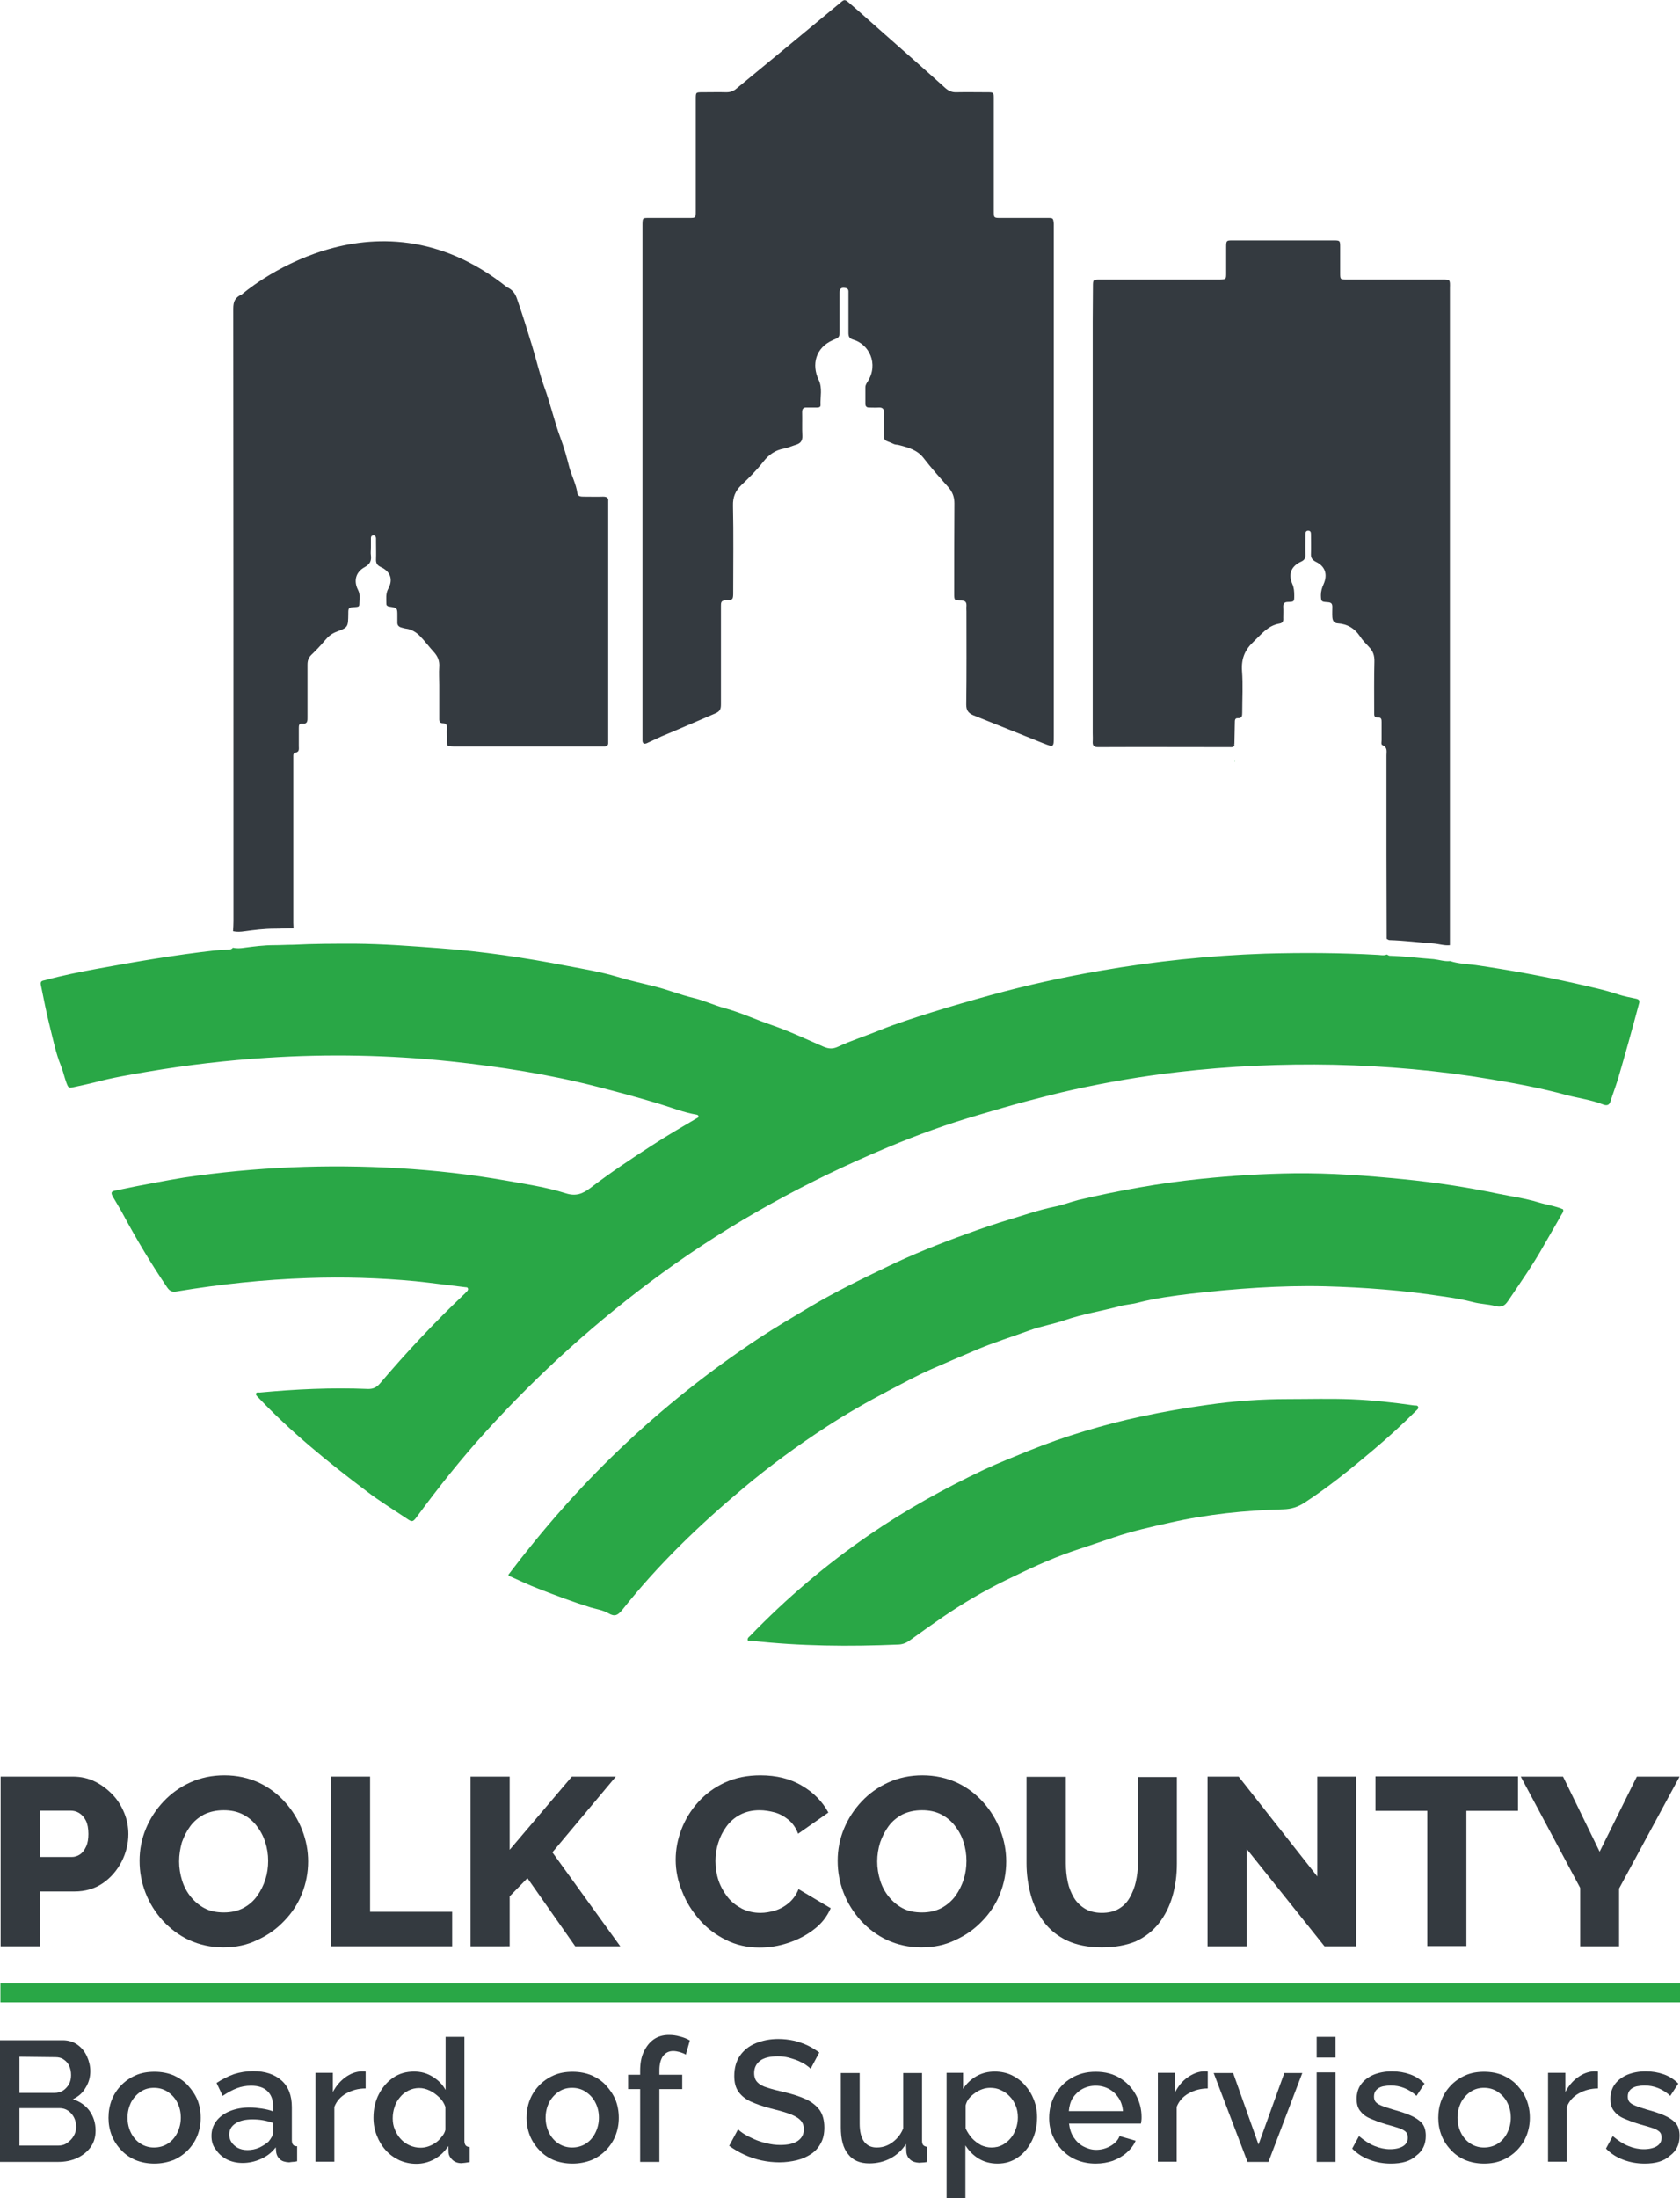
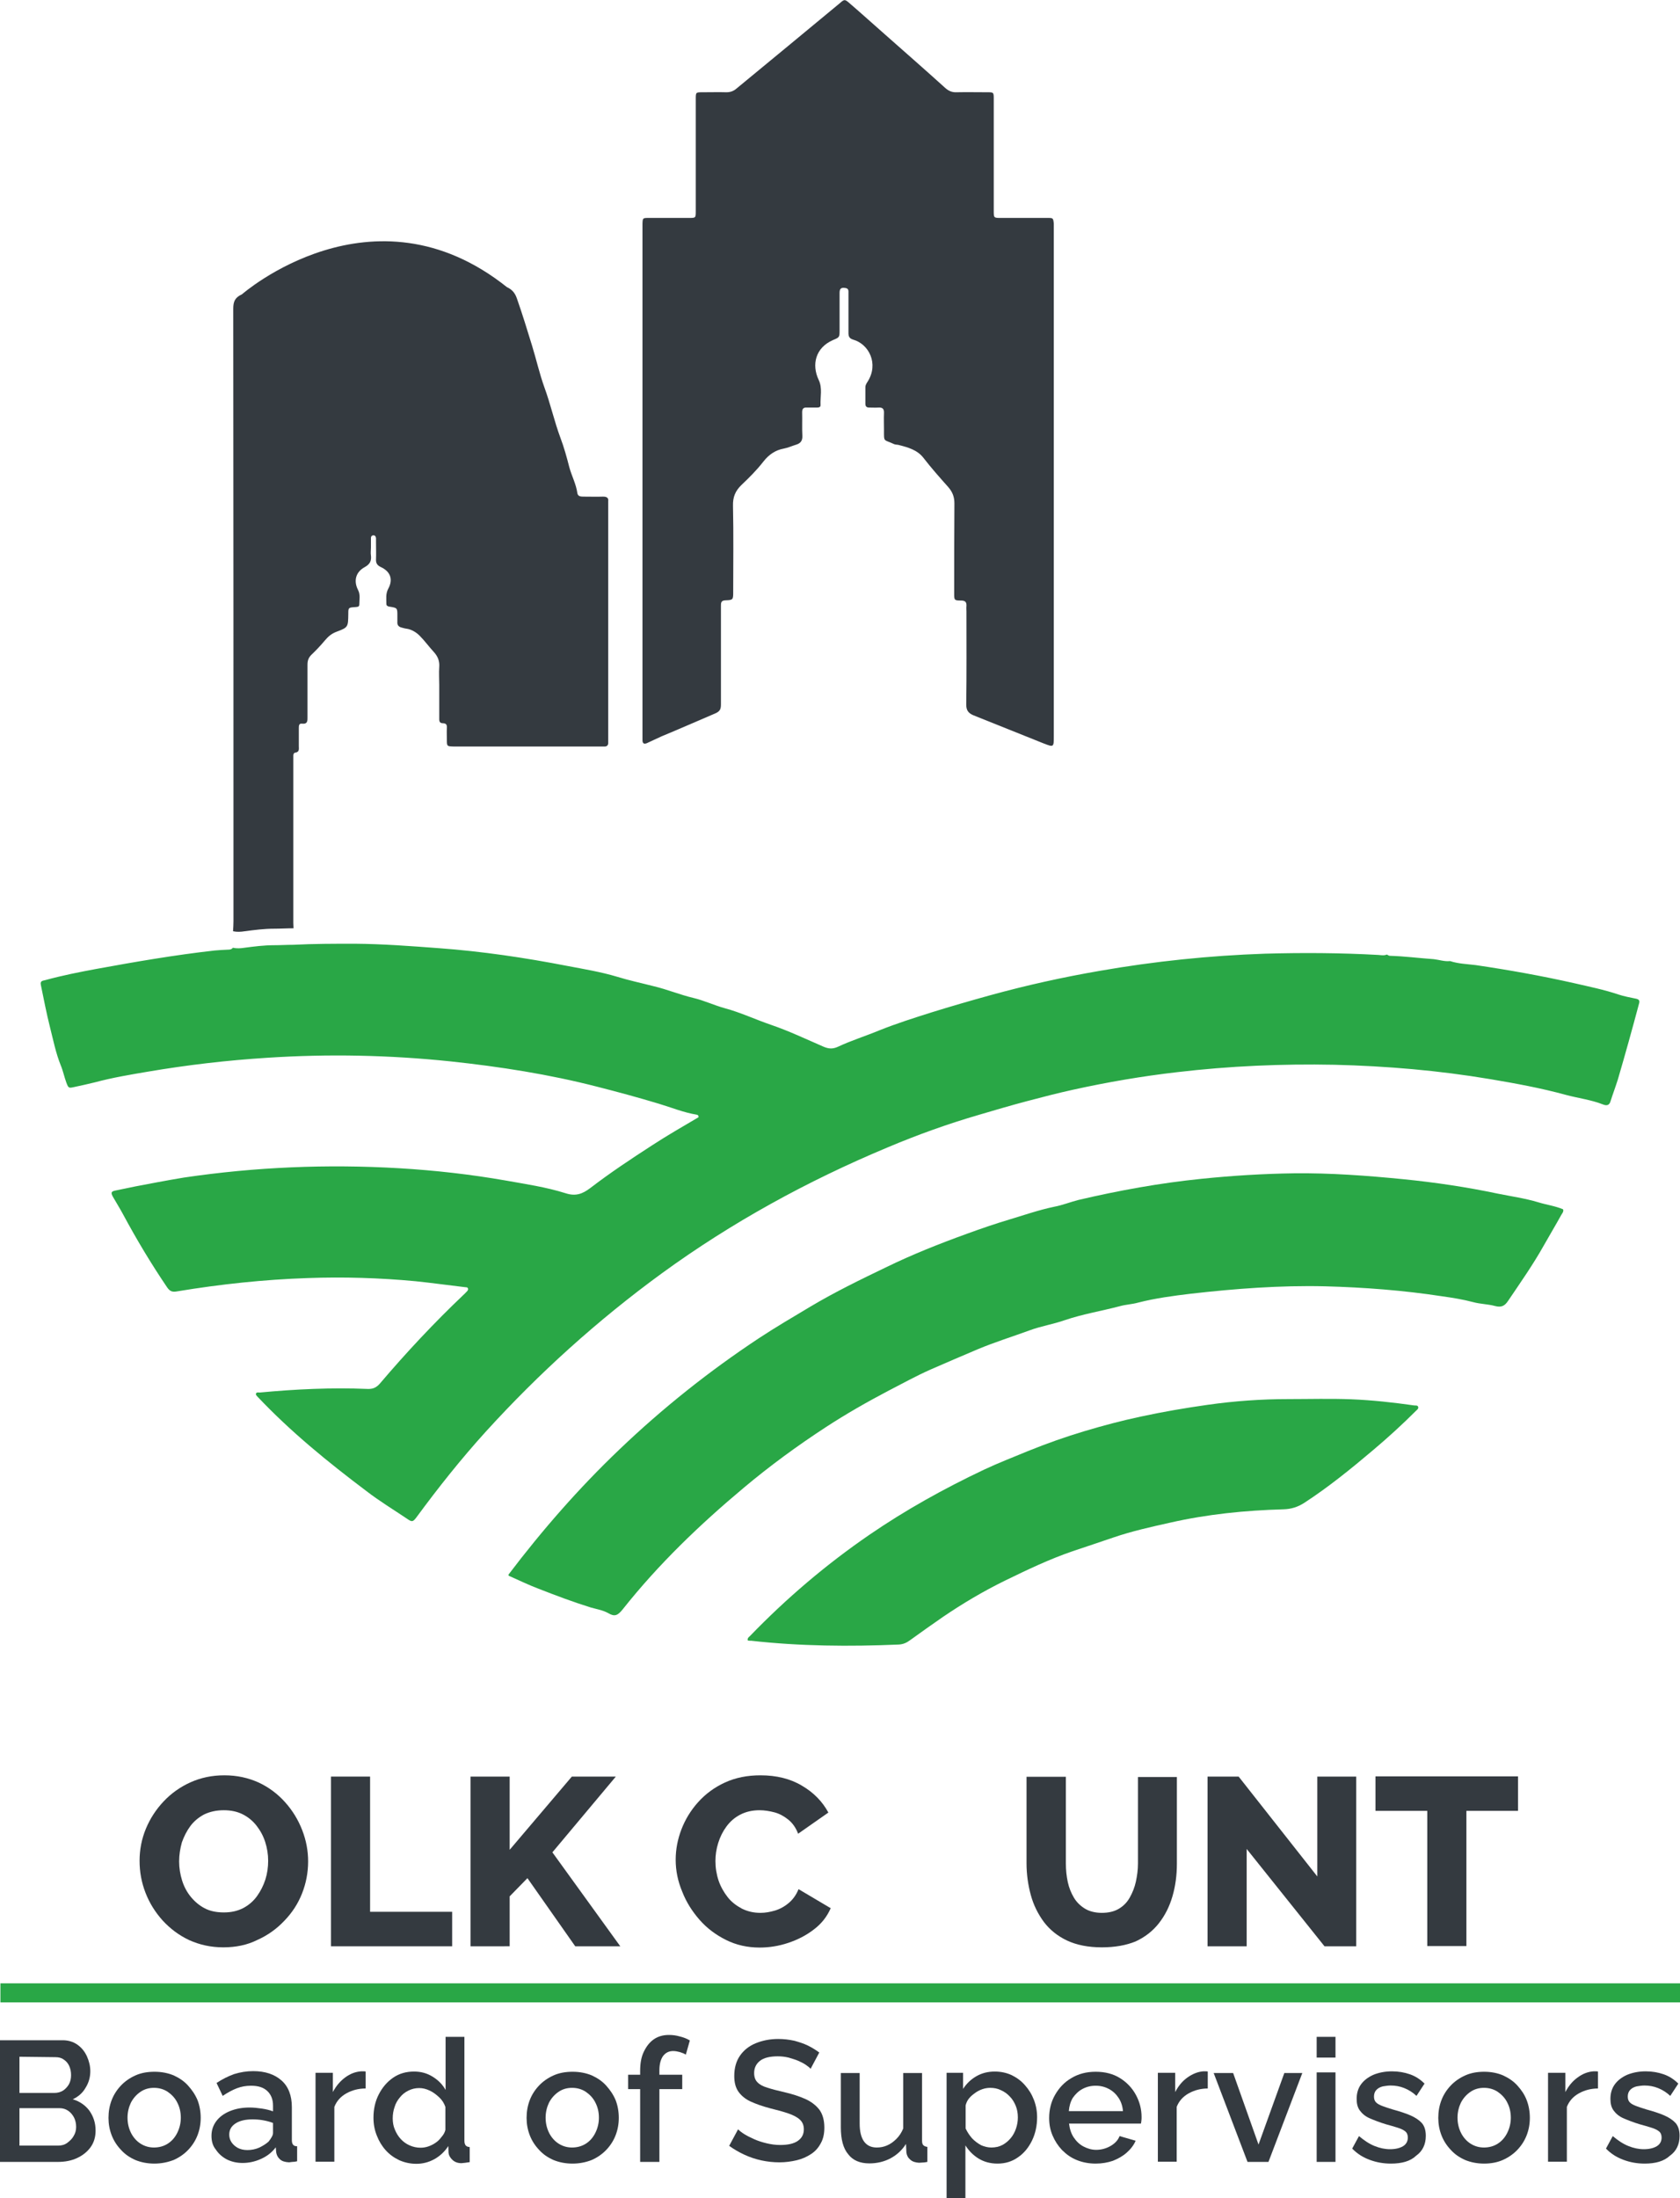
<svg xmlns="http://www.w3.org/2000/svg" version="1.1" id="Layer_1" x="0px" y="0px" viewBox="0 0 794.4 1038.9" style="enable-background:new 0 0 794.4 1038.9;" xml:space="preserve">
  <style type="text/css">
	.st0{fill:#343A40;}
	.st1{fill:#29A746;}
</style>
  <g>
    <g>
-       <path class="st0" d="M0.3,919.8v-80.2h34.2c3.8,0,7.3,0.8,10.5,2.4s5.9,3.7,8.3,6.2s4.2,5.5,5.5,8.7c1.3,3.2,1.9,6.5,1.9,9.9    c0,4.5-1.1,8.9-3.2,13c-2.2,4.2-5.1,7.6-8.9,10.2c-3.8,2.6-8.3,3.9-13.4,3.9H18.8v25.9L0.3,919.8L0.3,919.8z M18.8,877.6h15.1    c1.4,0,2.7-0.4,3.9-1.2c1.2-0.8,2.1-2,2.9-3.7s1.1-3.7,1.1-6c0-2.6-0.4-4.7-1.2-6.3s-1.9-2.8-3.2-3.6c-1.3-0.8-2.7-1.1-4.1-1.1    H18.8L18.8,877.6L18.8,877.6z" />
      <path class="st0" d="M105.6,920.3c-5.9,0-11.2-1.2-16.1-3.4c-4.9-2.3-9-5.4-12.6-9.3c-3.5-3.9-6.2-8.2-8.1-13.1s-2.8-9.9-2.8-15.1    c0-5.3,1-10.4,3-15.2s4.8-9.1,8.4-12.9c3.6-3.8,7.8-6.8,12.7-9c4.9-2.2,10.2-3.3,16-3.3c6,0,11.3,1.2,16.2,3.4    c4.9,2.3,9,5.4,12.5,9.3s6.2,8.3,8.1,13.2c1.9,4.9,2.8,9.8,2.8,14.8c0,5.3-1,10.4-2.9,15.2s-4.7,9.1-8.4,12.9    c-3.6,3.8-7.8,6.8-12.7,9C116.9,919.2,111.5,920.3,105.6,920.3z M84.7,879.7c0,3.1,0.5,6.1,1.4,9c0.9,2.9,2.3,5.5,4.1,7.7    s4,4.1,6.5,5.4c2.6,1.4,5.7,2,9.2,2c3.5,0,6.5-0.7,9.2-2.1c2.6-1.4,4.8-3.3,6.5-5.7s3-5,3.9-7.8c0.9-2.9,1.3-5.8,1.3-8.8    c0-3.1-0.5-6.1-1.4-8.9s-2.3-5.4-4.1-7.7s-4-4.1-6.6-5.4c-2.6-1.3-5.6-1.9-8.9-1.9c-3.5,0-6.6,0.7-9.3,2c-2.6,1.4-4.8,3.2-6.5,5.5    s-3,4.9-4,7.7C85.2,873.6,84.7,876.6,84.7,879.7z" />
      <path class="st0" d="M156.5,919.8v-80.2H175v63.9h38.8v16.3L156.5,919.8L156.5,919.8z" />
      <path class="st0" d="M222.5,919.8v-80.2H241v34.6l29.4-34.6h20.8l-30,35.8l32.1,44.4H272l-22.6-32.2l-8.4,8.6v23.6L222.5,919.8    L222.5,919.8z" />
      <path class="st0" d="M319.5,878.9c0-4.8,0.9-9.6,2.7-14.3c1.8-4.7,4.4-9,7.9-12.9c3.5-3.9,7.7-7,12.7-9.3c5-2.3,10.6-3.4,16.8-3.4    c7.5,0,14.1,1.6,19.6,4.9c5.5,3.2,9.7,7.5,12.5,12.7l-14.3,10c-1.1-2.9-2.7-5.1-4.7-6.7s-4.2-2.8-6.5-3.4s-4.7-1-7-1    c-3.5,0-6.5,0.7-9.2,2.1s-4.8,3.3-6.5,5.6c-1.7,2.3-3,4.9-3.9,7.8s-1.3,5.7-1.3,8.5c0,3.2,0.5,6.3,1.5,9.3c1,2.9,2.5,5.5,4.3,7.8    c1.8,2.3,4.1,4,6.7,5.4c2.6,1.3,5.5,2,8.8,2c2.3,0,4.5-0.4,6.9-1.1c2.3-0.7,4.5-1.9,6.5-3.6s3.5-3.8,4.6-6.5l15.2,9    c-1.7,3.9-4.3,7.3-7.9,10c-3.6,2.8-7.7,4.9-12.2,6.4c-4.5,1.5-9,2.2-13.5,2.2c-5.8,0-11.1-1.2-15.9-3.6c-4.8-2.4-9-5.5-12.5-9.5    c-3.5-4-6.3-8.4-8.2-13.3C320.5,889,319.5,884,319.5,878.9z" />
-       <path class="st0" d="M435.7,920.3c-5.9,0-11.2-1.2-16.1-3.4c-4.9-2.3-9-5.4-12.6-9.3c-3.5-3.9-6.2-8.2-8.1-13.1s-2.8-9.9-2.8-15.1    c0-5.3,1-10.4,3-15.2s4.8-9.1,8.4-12.9c3.6-3.8,7.8-6.8,12.7-9c4.9-2.2,10.2-3.3,16-3.3c5.9,0,11.3,1.2,16.2,3.4    c4.9,2.3,9,5.4,12.5,9.3s6.2,8.3,8.1,13.2c1.9,4.9,2.8,9.8,2.8,14.8c0,5.3-1,10.4-2.9,15.2s-4.7,9.1-8.4,12.9    c-3.6,3.8-7.8,6.8-12.7,9C447,919.2,441.6,920.3,435.7,920.3z M414.8,879.7c0,3.1,0.5,6.1,1.4,9c0.9,2.9,2.3,5.5,4.1,7.7    s4,4.1,6.5,5.4c2.6,1.4,5.7,2,9.2,2c3.5,0,6.5-0.7,9.2-2.1c2.6-1.4,4.8-3.3,6.6-5.7c1.7-2.4,3-5,3.9-7.8c0.9-2.9,1.3-5.8,1.3-8.8    c0-3.1-0.5-6.1-1.4-8.9c-0.9-2.9-2.3-5.4-4.1-7.7c-1.8-2.3-4-4.1-6.6-5.4c-2.6-1.3-5.6-1.9-8.9-1.9c-3.5,0-6.6,0.7-9.3,2    c-2.6,1.4-4.8,3.2-6.5,5.5s-3,4.9-4,7.7C415.3,873.6,414.8,876.6,414.8,879.7z" />
      <path class="st0" d="M521,920.3c-6.4,0-11.9-1.1-16.4-3.2s-8.2-5.1-11-8.8c-2.8-3.8-4.9-8-6.2-12.8c-1.3-4.8-2-9.8-2-14.9v-40.9    H504v40.9c0,3.1,0.3,6,0.9,8.8c0.6,2.8,1.6,5.2,2.9,7.4s3.1,3.9,5.2,5.2s4.9,2,8,2s5.8-0.6,8-1.9c2.2-1.3,3.9-3,5.2-5.3    s2.3-4.8,2.9-7.5c0.6-2.8,1-5.6,1-8.6v-40.9h18.4v40.9c0,5.6-0.7,10.7-2.1,15.5s-3.5,9-6.4,12.7c-2.9,3.7-6.5,6.5-11,8.6    C532.6,919.3,527.3,920.3,521,920.3z" />
      <path class="st0" d="M589.5,873.8v46h-18.5v-80.2h14.7l37.2,47.2v-47.2h18.4v80.2h-15L589.5,873.8z" />
      <path class="st0" d="M717.8,855.8h-24.4v63.9h-18.5v-63.9h-24.5v-16.3h67.4V855.8z" />
-       <path class="st0" d="M739.1,839.6l17.3,35.5l17.6-35.5h20.2l-28.6,52.9v27.3h-18.4v-27.6l-28.1-52.6H739.1z" />
    </g>
    <g>
      <path class="st0" d="M45.2,1006.9c0,3.1-0.8,5.7-2.4,7.9c-1.6,2.2-3.8,3.9-6.4,5.1s-5.6,1.8-8.9,1.8H0v-57.5h29.6    c2.7,0,5,0.7,7,2.1c2,1.4,3.5,3.3,4.5,5.5c1,2.2,1.6,4.6,1.6,7c0,2.8-0.7,5.4-2.2,7.8c-1.4,2.5-3.5,4.3-6.1,5.5    c3.3,1,5.9,2.8,7.8,5.3C44.2,1000.2,45.2,1003.3,45.2,1006.9z M9.2,972v17.1h16.6c1.5,0,2.9-0.4,4-1.1s2.1-1.8,2.8-3    c0.7-1.3,1-2.7,1-4.3c0-1.7-0.3-3.1-0.9-4.4c-0.6-1.3-1.5-2.3-2.6-3c-1.1-0.8-2.4-1.1-3.9-1.1L9.2,972L9.2,972z M36,1005.2    c0-1.6-0.3-3.1-1-4.5c-0.7-1.3-1.6-2.4-2.8-3.2s-2.5-1.2-4.1-1.2H9.2v17.7h18.3c1.6,0,3.1-0.4,4.3-1.3s2.3-1.9,3-3.2    C35.6,1008.2,36,1006.8,36,1005.2z" />
      <path class="st0" d="M73,1022.5c-3.3,0-6.3-0.6-9-1.7c-2.7-1.2-4.9-2.7-6.8-4.8c-1.9-2-3.4-4.3-4.4-6.9c-1-2.6-1.5-5.3-1.5-8.2    c0-3,0.5-5.8,1.5-8.4c1-2.6,2.5-4.9,4.4-6.9c1.9-2,4.2-3.6,6.9-4.8s5.7-1.7,9-1.7c3.3,0,6.3,0.6,9,1.7c2.6,1.2,4.9,2.7,6.8,4.8    s3.4,4.3,4.5,6.9c1,2.6,1.5,5.4,1.5,8.4c0,2.9-0.5,5.6-1.5,8.2c-1,2.6-2.5,4.9-4.4,6.9c-1.9,2-4.2,3.6-6.9,4.8    C79.2,1021.9,76.2,1022.5,73,1022.5z M60.3,1000.8c0,2.7,0.6,5.1,1.7,7.3c1.1,2.1,2.6,3.8,4.5,5s4,1.8,6.3,1.8    c2.4,0,4.6-0.6,6.5-1.8c1.9-1.2,3.4-2.9,4.5-5.1c1.1-2.2,1.7-4.6,1.7-7.2c0-2.7-0.6-5.1-1.7-7.2c-1.1-2.2-2.7-3.8-4.6-5.1    c-1.9-1.2-4-1.8-6.4-1.8c-2.4,0-4.5,0.6-6.4,1.9c-1.9,1.3-3.4,3-4.5,5.1C60.9,995.8,60.3,998.2,60.3,1000.8z" />
      <path class="st0" d="M100,1009.4c0-2.7,0.8-5,2.3-7s3.7-3.6,6.4-4.7c2.7-1.1,5.8-1.7,9.3-1.7c1.9,0,3.8,0.2,5.8,0.5    s3.7,0.7,5.3,1.3v-2.7c0-2.9-0.9-5.2-2.7-6.9c-1.8-1.7-4.3-2.5-7.7-2.5c-2.4,0-4.6,0.4-6.7,1.2c-2.1,0.8-4.3,2-6.7,3.6l-2.9-6.1    c2.7-1.8,5.5-3.2,8.3-4.2c2.9-0.9,5.9-1.4,9-1.4c5.7,0,10.1,1.5,13.4,4.4s4.9,7.2,4.9,12.6v15.6c0,1,0.2,1.7,0.6,2.2    s1,0.7,1.9,0.7v7.1c-0.8,0.2-1.5,0.3-2.2,0.3c-0.6,0.1-1.2,0.1-1.6,0.2c-1.9-0.1-3.4-0.5-4.4-1.5c-1-0.9-1.5-2-1.7-3.2l-0.2-2.4    c-1.8,2.4-4.1,4.2-7,5.5c-2.9,1.3-5.8,1.9-8.7,1.9c-2.8,0-5.3-0.6-7.5-1.7c-2.2-1.2-3.9-2.7-5.2-4.7    C100.6,1014.1,100,1011.9,100,1009.4z M127,1012.1c0.6-0.7,1.1-1.5,1.5-2.2c0.4-0.7,0.6-1.3,0.6-1.9v-4.7c-1.5-0.6-3.1-1-4.8-1.3    c-1.7-0.3-3.3-0.4-4.9-0.4c-3.3,0-6,0.6-8,1.9c-2,1.3-3,3-3,5.3c0,1.2,0.3,2.4,1,3.5c0.7,1.1,1.7,2,2.9,2.7    c1.3,0.7,2.8,1.1,4.7,1.1c2,0,3.9-0.4,5.7-1.2C124.5,1014,125.9,1013.1,127,1012.1z" />
      <path class="st0" d="M172.9,987c-3.4,0-6.4,0.8-9.1,2.3c-2.7,1.5-4.6,3.6-5.7,6.4v25.9h-8.9v-42h8.2v9.1c1.5-2.9,3.5-5.2,5.8-6.9    c2.4-1.8,4.9-2.7,7.5-2.9c0.6,0,1.1,0,1.4,0s0.6,0,0.8,0.1V987z" />
      <path class="st0" d="M176.6,1000.8c0-4,0.8-7.7,2.5-11c1.7-3.3,3.9-5.9,6.8-7.9s6.2-2.9,9.9-2.9c3.3,0,6.2,0.8,8.9,2.5    s4.6,3.7,6,6.2v-25.1h8.9v49.1c0,1,0.2,1.7,0.6,2.2c0.4,0.5,1,0.7,1.9,0.8v7.1c-1.6,0.3-2.9,0.4-3.9,0.5c-1.7,0-3.1-0.5-4.2-1.5    s-1.8-2.2-1.9-3.5l-0.1-3.1c-1.7,2.6-3.9,4.7-6.6,6.2s-5.6,2.2-8.5,2.2c-2.9,0-5.6-0.6-8.1-1.7c-2.5-1.2-4.6-2.7-6.4-4.7    s-3.2-4.3-4.2-6.9C177.1,1006.6,176.6,1003.8,176.6,1000.8z M210.6,1006.6v-10.9c-0.6-1.7-1.5-3.2-2.9-4.5s-2.8-2.4-4.5-3.2    c-1.7-0.8-3.3-1.2-5-1.2c-1.8,0-3.5,0.4-5.1,1.2s-2.9,1.8-4,3.2c-1.1,1.3-2,2.8-2.5,4.5c-0.6,1.7-0.9,3.5-0.9,5.4    c0,1.9,0.3,3.7,1,5.3c0.7,1.7,1.6,3.2,2.8,4.5c1.2,1.3,2.6,2.3,4.2,3s3.3,1.1,5.2,1.1c1.2,0,2.4-0.2,3.6-0.6    c1.2-0.4,2.4-1,3.4-1.7c1.1-0.7,2-1.6,2.8-2.7C209.7,1008.9,210.3,1007.8,210.6,1006.6z" />
      <path class="st0" d="M270.7,1022.5c-3.3,0-6.3-0.6-9-1.7c-2.7-1.2-4.9-2.7-6.8-4.8c-1.9-2-3.4-4.3-4.4-6.9c-1-2.6-1.5-5.3-1.5-8.2    c0-3,0.5-5.8,1.5-8.4c1-2.6,2.5-4.9,4.4-6.9c1.9-2,4.2-3.6,6.9-4.8s5.7-1.7,9-1.7c3.3,0,6.3,0.6,9,1.7c2.6,1.2,4.9,2.7,6.8,4.8    s3.4,4.3,4.5,6.9c1,2.6,1.5,5.4,1.5,8.4c0,2.9-0.5,5.6-1.5,8.2c-1,2.6-2.5,4.9-4.4,6.9c-1.9,2-4.2,3.6-6.9,4.8    C277,1021.9,274,1022.5,270.7,1022.5z M258,1000.8c0,2.7,0.6,5.1,1.7,7.3c1.1,2.1,2.6,3.8,4.5,5s4,1.8,6.3,1.8    c2.4,0,4.6-0.6,6.5-1.8c1.9-1.2,3.4-2.9,4.5-5.1c1.1-2.2,1.7-4.6,1.7-7.2c0-2.7-0.6-5.1-1.7-7.2c-1.1-2.2-2.7-3.8-4.6-5.1    c-1.9-1.2-4-1.8-6.4-1.8c-2.4,0-4.5,0.6-6.4,1.9c-1.9,1.3-3.4,3-4.5,5.1C258.6,995.8,258,998.2,258,1000.8z" />
      <path class="st0" d="M302.7,1021.7v-34.4H297v-6.8h5.7v-1.8c0-3.5,0.5-6.5,1.7-9s2.7-4.5,4.7-5.9c2-1.4,4.4-2.1,7.2-2.1    c1.7,0,3.4,0.2,5.1,0.7c1.7,0.4,3.3,1,4.8,1.9l-1.9,6.7c-0.8-0.5-1.8-0.9-2.8-1.2c-1.1-0.3-2.2-0.5-3.2-0.5c-2,0-3.6,0.8-4.8,2.4    c-1.1,1.6-1.7,3.8-1.7,6.7v2.1h10.8v6.8h-10.8v34.4L302.7,1021.7L302.7,1021.7z" />
      <path class="st0" d="M383.3,977.7c-0.5-0.6-1.3-1.2-2.3-1.9c-1-0.7-2.3-1.3-3.6-1.9c-1.4-0.6-2.9-1-4.5-1.5    c-1.7-0.4-3.3-0.6-5.1-0.6c-3.8,0-6.6,0.7-8.4,2.1c-1.8,1.4-2.8,3.3-2.8,5.8c0,1.8,0.5,3.3,1.5,4.3c1,1.1,2.6,2,4.7,2.6    c2.1,0.7,4.8,1.4,7.9,2.1c3.9,0.9,7.3,2,10.2,3.3c2.8,1.3,5,3,6.6,5.1c1.5,2.1,2.3,4.9,2.3,8.4c0,2.8-0.5,5.3-1.7,7.4    c-1.1,2.1-2.6,3.8-4.6,5.1s-4.2,2.3-6.7,2.9c-2.5,0.6-5.3,1-8.2,1c-2.9,0-5.7-0.3-8.5-0.9c-2.8-0.6-5.5-1.5-8.1-2.7    c-2.6-1.2-5-2.6-7.2-4.2l4.2-7.8c0.7,0.7,1.7,1.5,3,2.3c1.3,0.8,2.9,1.6,4.7,2.4c1.8,0.8,3.7,1.4,5.8,1.9s4.2,0.8,6.4,0.8    c3.6,0,6.4-0.6,8.3-1.9s2.9-3.1,2.9-5.5c0-1.9-0.6-3.4-1.9-4.6c-1.3-1.2-3.1-2.1-5.4-2.9c-2.3-0.8-5.2-1.6-8.5-2.4    c-3.8-1-6.9-2.1-9.5-3.3c-2.5-1.2-4.4-2.8-5.7-4.7s-1.9-4.3-1.9-7.3c0-3.8,0.9-7,2.7-9.6s4.3-4.6,7.5-5.9c3.2-1.3,6.7-2,10.6-2    c2.6,0,5.1,0.3,7.4,0.8c2.3,0.6,4.5,1.3,6.6,2.3c2,1,3.8,2.1,5.4,3.3L383.3,977.7z" />
      <path class="st0" d="M397.6,1005.4v-25.7h8.9v23.9c0,3.7,0.7,6.6,2.1,8.5c1.4,1.9,3.4,2.8,6,2.8c1.7,0,3.3-0.3,4.9-1    c1.6-0.7,3-1.7,4.4-3.1s2.4-3,3.2-4.9v-26.2h8.9v32c0,1,0.2,1.7,0.6,2.1s1,0.7,1.9,0.8v7.1c-0.9,0.2-1.7,0.3-2.3,0.3    c-0.6,0-1.2,0.1-1.6,0.1c-1.7-0.1-3.1-0.5-4.1-1.4c-1.1-0.9-1.7-2-1.9-3.4l-0.2-4.1c-1.8,2.9-4.3,5.2-7.3,6.8    c-3,1.6-6.4,2.4-10,2.4c-4.4,0-7.8-1.4-10-4.3C398.7,1015.3,397.6,1011,397.6,1005.4z" />
      <path class="st0" d="M471.7,1022.5c-3.4,0-6.4-0.8-9-2.4c-2.6-1.6-4.6-3.7-6.2-6.2v25h-8.9v-59.3h7.8v7.6c1.6-2.5,3.7-4.5,6.3-6    c2.6-1.5,5.5-2.2,8.7-2.2c2.9,0,5.6,0.6,8,1.7c2.4,1.2,4.5,2.7,6.3,4.8c1.8,2,3.2,4.3,4.2,6.9c1,2.6,1.5,5.3,1.5,8.2    c0,4-0.8,7.7-2.4,11s-3.8,6-6.6,7.9C478.6,1021.5,475.4,1022.5,471.7,1022.5z M468.8,1014.9c1.9,0,3.7-0.4,5.2-1.2    s2.8-1.9,3.9-3.2c1.1-1.3,1.9-2.8,2.5-4.5s0.9-3.5,0.9-5.3c0-2-0.3-3.8-1-5.5s-1.6-3.2-2.8-4.4c-1.2-1.3-2.6-2.3-4.2-3    c-1.6-0.8-3.3-1.1-5.1-1.1c-1.2,0-2.4,0.2-3.6,0.6s-2.4,1-3.5,1.8s-2.1,1.6-2.9,2.6c-0.8,1-1.3,2.1-1.6,3.3v10.9    c0.8,1.7,1.8,3.2,3,4.6c1.2,1.3,2.7,2.4,4.3,3.3C465.5,1014.5,467.1,1014.9,468.8,1014.9z" />
      <path class="st0" d="M518.1,1022.5c-3.3,0-6.3-0.6-9-1.7s-4.9-2.7-6.9-4.7c-1.9-2-3.4-4.3-4.5-6.9s-1.6-5.3-1.6-8.2    c0-4,0.9-7.7,2.8-11s4.4-6,7.7-7.9c3.3-2,7.1-3,11.5-3c4.5,0,8.3,1,11.5,3c3.2,2,5.7,4.6,7.5,7.9s2.7,6.8,2.7,10.5    c0,0.6,0,1.2-0.1,1.8c-0.1,0.6-0.1,1-0.2,1.3h-34c0.3,2.5,1,4.7,2.2,6.5c1.2,1.8,2.7,3.3,4.6,4.3c1.9,1,3.9,1.6,6,1.6    c2.4,0,4.7-0.6,6.8-1.8c2.1-1.2,3.6-2.8,4.3-4.7l7.6,2.2c-0.9,2.1-2.3,3.9-4.2,5.6s-4.1,2.9-6.6,3.9    C523.8,1022,521.1,1022.5,518.1,1022.5z M505.4,997.7H531c-0.2-2.4-0.9-4.5-2.1-6.3s-2.7-3.2-4.6-4.2c-1.9-1-3.9-1.5-6.2-1.5    c-2.3,0-4.3,0.5-6.2,1.5s-3.4,2.5-4.6,4.2C506.2,993.2,505.6,995.3,505.4,997.7z" />
      <path class="st0" d="M571.2,987c-3.4,0-6.4,0.8-9.1,2.3c-2.7,1.5-4.6,3.6-5.7,6.4v25.9h-8.9v-42h8.2v9.1c1.5-2.9,3.4-5.2,5.8-6.9    s4.9-2.7,7.4-2.9c0.6,0,1.1,0,1.4,0c0.3,0,0.6,0,0.8,0.1V987z" />
      <path class="st0" d="M589.9,1021.7l-16-42h9.2l12,33.8l12.2-33.8h8.5l-16,42L589.9,1021.7L589.9,1021.7z" />
      <path class="st0" d="M622.6,972.4v-9.8h8.9v9.8H622.6z M622.6,1021.7v-42.3h8.9v42.3H622.6z" />
      <path class="st0" d="M657.7,1022.5c-3.6,0-6.9-0.6-10.1-1.8c-3.2-1.2-5.9-2.9-8.2-5.3l3.2-5.9c2.5,2.1,4.9,3.7,7.4,4.7    c2.5,1,4.9,1.5,7.3,1.5c2.5,0,4.6-0.5,6.1-1.4c1.5-0.9,2.3-2.3,2.3-4.1c0-1.3-0.4-2.3-1.3-3s-2-1.2-3.6-1.7    c-1.5-0.5-3.4-1-5.5-1.6c-3-0.9-5.5-1.9-7.6-2.8s-3.6-2.2-4.7-3.7s-1.5-3.3-1.5-5.5c0-2.7,0.7-5,2.1-6.9c1.4-1.9,3.4-3.4,5.9-4.5    c2.5-1,5.4-1.6,8.7-1.6c3.1,0,5.9,0.5,8.5,1.4s4.9,2.4,6.9,4.4l-3.8,5.8c-1.8-1.7-3.8-2.9-5.8-3.7s-4.1-1.2-6.4-1.2    c-1.2,0-2.5,0.2-3.7,0.4c-1.2,0.3-2.2,0.8-3,1.6s-1.2,1.9-1.2,3.2c0,1.2,0.3,2.1,1,2.8c0.7,0.7,1.7,1.2,3,1.7    c1.3,0.5,2.9,1,4.8,1.6c3.3,0.9,6.1,1.8,8.4,2.8c2.3,1,4.1,2.2,5.4,3.6c1.3,1.5,1.9,3.5,1.9,6.1c0,4-1.5,7.2-4.6,9.4    C666.9,1021.4,662.8,1022.5,657.7,1022.5z" />
      <path class="st0" d="M701.8,1022.5c-3.3,0-6.3-0.6-9-1.7c-2.7-1.2-4.9-2.7-6.8-4.8c-1.9-2-3.4-4.3-4.4-6.9c-1-2.6-1.5-5.3-1.5-8.2    c0-3,0.5-5.8,1.5-8.4s2.5-4.9,4.4-6.9s4.2-3.6,6.9-4.8s5.7-1.7,8.9-1.7c3.3,0,6.3,0.6,8.9,1.7c2.6,1.2,4.9,2.7,6.8,4.8    s3.4,4.3,4.4,6.9c1,2.6,1.5,5.4,1.5,8.4c0,2.9-0.5,5.6-1.5,8.2s-2.5,4.9-4.4,6.9c-1.9,2-4.2,3.6-6.9,4.8    C708.1,1021.9,705.1,1022.5,701.8,1022.5z M689.2,1000.8c0,2.7,0.6,5.1,1.7,7.3c1.1,2.1,2.6,3.8,4.5,5s4,1.8,6.3,1.8    c2.4,0,4.6-0.6,6.5-1.8c1.9-1.2,3.4-2.9,4.5-5.1c1.1-2.2,1.7-4.6,1.7-7.2c0-2.7-0.6-5.1-1.7-7.2c-1.1-2.2-2.7-3.8-4.6-5.1    c-1.9-1.2-4-1.8-6.4-1.8c-2.4,0-4.5,0.6-6.4,1.9c-1.9,1.3-3.4,3-4.5,5.1C689.8,995.8,689.2,998.2,689.2,1000.8z" />
      <path class="st0" d="M755.7,987c-3.4,0-6.4,0.8-9.1,2.3c-2.7,1.5-4.6,3.6-5.7,6.4v25.9H732v-42h8.2v9.1c1.5-2.9,3.4-5.2,5.8-6.9    c2.4-1.8,4.9-2.7,7.4-2.9c0.6,0,1.1,0,1.4,0c0.3,0,0.6,0,0.8,0.1V987z" />
      <path class="st0" d="M777.7,1022.5c-3.6,0-6.9-0.6-10.1-1.8c-3.2-1.2-5.9-2.9-8.2-5.3l3.2-5.9c2.5,2.1,4.9,3.7,7.4,4.7    c2.5,1,4.9,1.5,7.3,1.5c2.5,0,4.6-0.5,6.1-1.4c1.5-0.9,2.3-2.3,2.3-4.1c0-1.3-0.4-2.3-1.3-3s-2-1.2-3.6-1.7    c-1.5-0.5-3.4-1-5.5-1.6c-3-0.9-5.5-1.9-7.6-2.8s-3.6-2.2-4.7-3.7s-1.5-3.3-1.5-5.5c0-2.7,0.7-5,2.1-6.9c1.4-1.9,3.4-3.4,5.9-4.5    c2.5-1,5.4-1.6,8.7-1.6c3.1,0,5.9,0.5,8.5,1.4s4.9,2.4,6.9,4.4l-3.8,5.8c-1.8-1.7-3.8-2.9-5.8-3.7s-4.1-1.2-6.4-1.2    c-1.2,0-2.5,0.2-3.7,0.4c-1.2,0.3-2.2,0.8-3,1.6s-1.2,1.9-1.2,3.2c0,1.2,0.3,2.1,1,2.8c0.7,0.7,1.7,1.2,3,1.7    c1.3,0.5,2.9,1,4.8,1.6c3.3,0.9,6.1,1.8,8.4,2.8c2.3,1,4.1,2.2,5.4,3.6c1.3,1.5,1.9,3.5,1.9,6.1c0,4-1.5,7.2-4.6,9.4    C786.8,1021.4,782.8,1022.5,777.7,1022.5z" />
    </g>
    <rect x="0.2" y="937.3" class="st1" width="794.2" height="9" />
  </g>
  <g>
    <g>
      <path class="st1" d="M685.7,454.2c3.9,1.3,8.1,1.4,12.1,1.9c15.7,2.3,31.3,5.1,46.8,8.6c6.9,1.6,13.9,3,20.7,5.3    c2.7,0.9,5.6,1.4,8.4,2c1.3,0.3,1.8,0.9,1.3,2.4c-3.2,12-6.5,23.9-10,35.8c-1.1,3.5-2.4,6.9-3.5,10.4c-0.5,1.6-1.6,2.1-3.4,1.4    c-5.8-2.3-11.9-3-17.8-4.6c-11.7-3.2-23.7-5.4-35.6-7.4c-24.4-4.1-49-6.2-73.7-6.8c-24.9-0.5-49.7,0.6-74.4,3.5    c-16.5,1.9-32.9,4.7-49.2,8.3c-7.3,1.6-14.6,3.5-21.8,5.4c-7.6,2-15,4.2-22.5,6.4c-14.8,4.3-29.3,9.5-43.5,15.5    c-37.8,15.8-73.6,35.4-106.7,59.5c-30.3,22.1-58,47.1-83.2,74.8c-11.7,12.9-22.5,26.5-32.8,40.5c-1.7,2.3-2.2,2.2-4.5,0.6    c-6.4-4.3-13-8.3-19.1-13c-18.2-13.7-35.8-28-51.5-44.6c-0.3-0.4-0.8-0.7-0.8-1.3c0.2-1,1.1-0.7,1.8-0.7c17-1.6,33.9-2.4,51-1.7    c2.5,0.1,4.1-0.6,5.8-2.5c12.5-14.7,25.6-28.7,39.6-42c0.5-0.4,0.9-0.9,1.3-1.3s1-0.9,0.8-1.6c-0.2-0.8-0.9-0.6-1.5-0.7    c-7.8-0.9-15.5-2-23.3-2.8c-17-1.6-34-2.1-51-1.5c-20.7,0.7-41.3,2.9-61.8,6.3c-2.2,0.4-3.3,0-4.6-1.8    c-7.6-11.2-14.5-22.7-20.9-34.6c-1.5-2.8-3.2-5.5-4.8-8.3c-1-1.8-0.9-2.5,0.9-2.9c6.5-1.4,13.1-2.7,19.7-3.9    c4.3-0.8,8.7-1.6,13-2.3c33.8-5,67.7-6.4,101.8-4.4c16.9,1,33.7,2.9,50.3,5.8c9.5,1.7,19.1,3.1,28.3,6c4.9,1.6,8.1,0.3,11.8-2.5    c9.4-7.2,19.2-13.7,29.1-20.1c7.2-4.7,14.7-9,22-13.3c0.1-0.8-0.3-1.1-0.8-1.2c-6.2-1-12-3.4-18-5.2c-9.6-2.9-19.2-5.5-29-8    c-22.9-5.9-46.1-9.5-69.5-12c-28.8-3-57.7-3.6-86.7-1.7c-19,1.2-37.8,3.4-56.6,6.6c-8.3,1.4-16.6,2.8-24.8,5    c-3.2,0.8-6.5,1.5-9.7,2.2c-2.7,0.6-2.8,0.6-3.8-2c-1-2.7-1.6-5.7-2.7-8.3c-2.3-5.7-3.5-11.8-5-17.7c-1.7-6.7-3-13.5-4.4-20.3    c-0.4-2,1.1-1.9,2.1-2.2c8-2.2,16.1-3.8,24.2-5.3c18.6-3.4,37.2-6.6,55.9-8.7c2.1-0.2,4.2-0.3,6.3-0.4c0.9,0,1.7-0.1,2.3-0.9    c1.8,0.4,3.7,0.3,5.5,0c4.6-0.6,9.2-1.2,13.9-1.2c3.1,0,6.1-0.2,9.2-0.2c9.7-0.5,19.3-0.5,29-0.5c13.3,0.1,26.5,1.1,39.8,2.1    c20.5,1.5,40.7,4.5,60.8,8.4c7.9,1.5,15.8,2.8,23.5,5.1c5.8,1.8,11.6,3,17.4,4.5c6.3,1.5,12.3,4,18.6,5.5c5.1,1.2,9.9,3.5,15,4.9    c7.4,2,14.4,5.3,21.7,7.8c8.5,2.9,16.7,6.8,25,10.4c2.4,1,4.3,1.1,6.7,0c6.4-3,13.2-5.1,19.7-7.8c8-3.2,16.2-5.8,24.4-8.4    c9.3-2.9,18.7-5.6,28.1-8.2c17.1-4.7,34.3-8.5,51.7-11.5c25.8-4.5,51.8-7.2,78.1-8.1c17.9-0.5,35.7-0.4,53.6,0.6    c1.3,0.1,2.7,0.4,4-0.2c0.4,0.2,0.9,0.6,1.3,0.6c7,0.2,13.9,1.1,20.9,1.6C680.6,453.6,683.1,454.5,685.7,454.2z" />
      <path class="st1" d="M240.4,744.2c16-21.1,33.4-41,52.5-59.2c20.4-19.5,42.4-37,66-52.6c7.9-5.2,16.1-10,24.3-14.9    c11.6-6.9,23.7-12.8,35.8-18.6c12.5-6.1,25.4-11.2,38.4-15.9c6.6-2.4,13.3-4.7,20-6.7c7-2.1,13.9-4.5,21.1-6    c3.8-0.7,7.5-2.2,11.4-3.2c19.2-4.5,38.5-8,58.2-10c14.6-1.5,29.2-2.4,43.8-2.6c17.3-0.2,34.6,1.1,51.8,2.8    c15,1.5,29.8,3.7,44.5,6.8c6.4,1.3,12.9,2.2,19.2,4.1c3.9,1.2,7.9,1.7,11.7,3.3c0.4,1-0.3,1.8-0.8,2.6c-2.7,4.9-5.6,9.7-8.3,14.5    c-5.1,9.1-11.1,17.6-16.9,26.2c-1.6,2.4-3.2,3.2-6.2,2.4c-3.3-0.9-6.9-0.9-10.2-1.8c-4.9-1.3-9.9-2.1-14.9-2.8    c-18.3-2.8-36.7-4.2-55.2-4.7c-21.3-0.5-42.4,1.1-63.5,3.5c-8.3,1-16.7,2.1-24.9,4.2c-2.8,0.8-5.9,0.9-8.7,1.7    c-8.7,2.3-17.5,3.7-26,6.6c-5.4,1.9-11.2,2.8-16.6,4.8c-8.2,3-16.6,5.6-24.7,9c-7.4,3.1-14.7,6.3-22.1,9.5    c-6.8,3-13.3,6.6-19.9,10c-10.1,5.3-20.1,11-29.6,17.2c-13.5,8.8-26.5,18.3-38.9,28.7c-20.8,17.4-40.3,36.1-57.2,57.4    c-2.3,2.9-3.8,3.7-6.8,1.9c-2.7-1.5-5.5-1.9-8.3-2.7c-8.4-2.6-16.6-5.7-24.8-8.9c-4.7-1.8-9.3-4-14-6.1    C240.5,744.6,240.4,744.3,240.4,744.2z" />
      <path class="st1" d="M353.6,775.3c-0.3-1.2,0.5-1.6,1-2.1c17.2-17.8,36-33.8,56.4-47.8c17.2-11.8,35.4-21.9,54.2-30.8    c6.8-3.2,13.8-5.9,20.8-8.8c8.9-3.6,17.9-6.8,27-9.5c8.7-2.6,17.4-4.9,26.3-6.8c10.6-2.3,21.2-4.1,31.8-5.6    c12.7-1.8,25.4-2.7,38.2-2.7c9.9,0,19.8-0.3,29.8,0.1c9.9,0.4,19.8,1.5,29.6,2.9c0.7,0.1,1.6-0.2,1.9,0.7c0.2,0.9-0.5,1.3-1,1.8    c-6.5,6.5-13.3,12.7-20.3,18.6c-10.4,8.8-21,17.4-32.5,24.9c-3.1,2-6.2,3-10,3.1c-18,0.5-35.9,2.3-53.5,6.3c-9,2-18,4-26.8,7    c-6.4,2.2-12.8,4.3-19.3,6.5c-11.1,3.8-21.5,8.8-32,13.9c-10.2,5-20,10.8-29.4,17.2c-5.2,3.6-10.3,7.2-15.4,10.9    c-1.6,1.2-3.3,2-5.4,2.1c-23.3,1-46.7,0.8-69.9-1.8C354.6,775.5,354,775.3,353.6,775.3z" />
-       <path class="st1" d="M583.8,359.9c0-0.2-0.1-0.3-0.1-0.5c0-0.1,0.1-0.1,0.1-0.2c0.1,0.2,0.2,0.4,0.2,0.5    C584.1,359.8,583.9,359.9,583.8,359.9z" />
    </g>
    <g>
      <path class="st0" d="M495.3,103c-7.3,0-14.7,0-22,0c-3.4,0-3.4,0-3.4-3.5c0-9.8,0-19.6,0-29.4c0-7.8,0-15.7,0-23.5    c0-3-0.1-3-3.1-3c-4.8,0-9.7-0.1-14.5,0c-2.1,0.1-3.7-0.6-5.3-2c-9.4-8.5-18.9-16.8-28.4-25.2c-5.6-4.9-11.1-9.9-16.8-14.8    c-2.4-2.1-2.5-2-4.8,0c-16.2,13.4-32.5,26.9-48.8,40.3c-1.4,1.2-2.9,1.7-4.7,1.7c-3.7-0.1-7.5,0-11.2,0c-3.3,0-3.3,0-3.3,3.2    c0,0.6,0,1.2,0,1.9c0,17,0,34,0,51c0,3.3,0,3.3-3.2,3.3c-6.3,0-12.7,0-19,0c-2.9,0-2.9,0-3,2.8c0,0.4,0,0.8,0,1.1    c0,79.2,0,158.5,0,237.7c0,1.7,0,3.5,0,5.2c0,1.5,0.7,2,2.1,1.4c2.3-1,4.6-2.2,6.9-3.2c8.5-3.5,16.8-7.2,25.3-10.8    c2.7-1.1,2.8-2.5,2.8-4.6c0-10.4,0-20.9,0-31.3c0-5,0-9.9,0-14.9c0-1.5,0-2.6,2.1-2.7c3.7-0.1,3.7-0.3,3.7-4.1    c0-13.5,0.2-27.1-0.1-40.6c-0.1-4.1,1.1-7,4-9.8c3.7-3.5,7.3-7.1,10.4-11.1c2.6-3.3,5.7-5.4,9.6-6.1c2.1-0.4,4-1.3,6-1.9    c1.9-0.6,2.9-1.8,2.8-4.1c-0.2-3.7,0-7.4-0.1-11.2c0-1.6,0.6-2.3,2.2-2.2c1.6,0,3.2,0,4.8,0c0.8,0,1.7-0.1,1.7-1.1    c-0.2-4,1-8.1-0.9-12c-3.4-7.2-1.5-15.2,6.8-18.8c3.1-1.3,3.1-1.3,3.1-4.8c0-5.8,0-11.7,0-17.5c0-2.1,0.8-2.6,2.7-2.3    c1.7,0.2,1.5,1.4,1.5,2.5c0,6.2,0,12.4,0,18.6c0,1.7,0.3,2.7,2.2,3.3c7.5,2.1,12.2,11.4,6.9,19.8c-0.5,0.8-1.1,1.6-1.1,2.7    c0,2.6,0,5.2,0,7.8c0,1.3,0.6,1.8,1.8,1.8c1.5,0,3,0.1,4.5,0c2-0.1,2.6,0.8,2.5,2.7c-0.1,2.6,0,5.2,0,7.8c0,6.1-0.3,4.4,4.8,6.8    c0.7,0.3,1.5,0.2,2.2,0.4c4.3,1.1,8.7,2.3,11.6,6c3.7,4.8,7.8,9.4,11.8,13.9c2,2.3,2.9,4.6,2.9,7.7c-0.1,14.2-0.1,28.3-0.1,42.5    c0,3.2,0,3.4,3.2,3.4c2,0,2.7,0.7,2.6,2.6c-0.1,0.9,0,1.7,0,2.6c0,14.6,0.1,29.3-0.1,44c0,2.7,1,4,3.3,5    c11.1,4.4,22.1,8.9,33.2,13.3c4.9,1.9,4.9,1.9,4.9-3.4c0-40,0-80,0-120c0-40.1,0-80.2,0-120.3c0-0.6,0-1.2,0-1.9    C498,103,498,103,495.3,103z" />
-       <path class="st0" d="M682.1,132.1c-0.5,0-1,0-1.5,0c-14.5,0-29.1,0-43.6,0c-3.3,0-3.3,0-3.3-3.2c0-4,0-8,0-11.9    c0-3.3,0-3.4-3.2-3.4c-15.9,0-31.8,0-47.7,0c-2.9,0-3,0.1-3,3.2c0,4.1,0,8.2,0,12.3c0,2.9-0.1,2.9-2.8,3c-2,0-4,0-6,0    c-16.9,0-33.8,0-50.7,0c-3.5,0-3.5,0-3.5,3.5c0,5.5-0.1,10.9-0.1,16.4c0,64.8,0,129.6,0,194.4c0,1.4,0.1,2.7,0,4.1    c-0.1,1.9,0.6,2.6,2.6,2.6c20.7-0.1,41.5,0,62.2,0c0.8,0,1.8,0.2,2.2-0.9c0-0.2-0.1-0.3-0.1-0.5c0-0.1,0.1-0.1,0.1-0.2    c0.1-3.3,0.1-6.7,0.2-10c0-1,0-2.2,1.4-2.1c2,0.1,2.1-1.1,2.1-2.6c0-6.6,0.4-13.2-0.1-19.7c-0.4-5.8,1.3-10,5.6-14    c3.7-3.5,6.7-7.5,12.1-8.4c1.7-0.3,1.9-1.3,1.8-2.6c0-1.7,0.1-3.5,0-5.2c-0.1-1.8,0.6-2.4,2.3-2.4c2.9-0.1,2.9-0.2,2.9-3.1    c0-1.8-0.1-3.6-0.9-5.4c-1.8-4.2-1.1-8.2,4.2-10.6c1.5-0.7,2-1.6,2-3.1c-0.1-3.2,0-6.5,0-9.7c0-0.9,0.1-1.8,1.3-1.8    c1.2,0,1.3,0.9,1.3,1.8c0,3,0.1,6,0,8.9c-0.1,2,0.4,3,2.3,4c4.4,2.1,5.7,5.9,3.7,10.5c-0.8,1.7-1.3,3.4-1.3,5.3    c0.1,3,0.1,3.1,3.2,3.3c1.6,0.1,2.2,0.6,2.2,2.2s-0.1,3.2,0,4.8c0.1,1.7,0.8,2.9,2.6,3c4.5,0.3,7.9,2.3,10.4,6    c1.2,1.9,2.8,3.5,4.3,5.1c2,2,2.7,4.2,2.6,7c-0.2,7.9-0.1,15.9-0.1,23.8c0,1.4-0.2,2.8,2,2.6c1.4-0.1,1.5,1,1.5,2.1    c0,2.9,0,5.7,0,8.6c0,0.8-0.4,2.1,0.5,2.4c2.4,1,1.8,3,1.8,4.7c0,15.8,0,31.5,0,47.3c0,13.2,0.1,26.3,0.1,39.5    c0.4,0.2,0.9,0.6,1.3,0.6c7,0.2,13.9,1.1,20.9,1.6c2.6,0.2,5.1,1.1,7.7,0.8c0-0.6,0-1.2,0-1.9c0-67.4,0-134.8,0-202.2    c0-35.5,0-71,0-106.5C685.7,132.1,685.7,132.1,682.1,132.1z" />
      <path class="st0" d="M285.2,234.7c-3.1,0.1-6.2,0-9.3,0c-1.3,0-2.7-0.1-2.9-1.7c-0.6-4.3-2.7-8.1-3.8-12.2    c-1.2-4.7-2.5-9.4-4.2-13.9c-2.9-7.8-4.7-16-7.6-23.9c-2.3-6.4-3.8-13.1-5.8-19.6c-2.3-7.5-4.6-15-7.2-22.4    c-0.9-2.6-2.3-4.2-4.7-5.3c-63.6-50.7-125.3,3.4-125.3,3.4c-3.3,1.5-4.1,3.4-4.1,6.8c0.1,96.5,0.1,192.9,0.1,289.4    c0,1.6-0.1,3.2-0.2,4.8c1.8,0.4,3.7,0.3,5.5,0c4.6-0.6,9.2-1.2,13.9-1.2c3.1,0,6.1-0.2,9.2-0.2c0-0.9-0.1-1.7-0.1-2.6    c0-25.7,0-51.4,0-77.1c0-0.6,0-1.2,0-1.9c0-0.6,0.2-1.3,0.9-1.4c2.1-0.3,1.7-1.8,1.7-3.1c0-2.9,0-5.7,0-8.6c0-1.1,0.1-2.2,1.5-2    c2.8,0.3,2.6-1.5,2.6-3.3c0-8.2,0-16.4,0-24.6c0-1.9,0.5-3.3,1.8-4.6c2.2-2.1,4.4-4.4,6.4-6.8c1.6-1.9,3.2-3.3,5.7-4.2    c5.4-2,5.3-2.3,5.4-8.4c0-2.9,0-3,3.3-3.2c0.9-0.1,1.9,0,1.9-1.2c0-2.3,0.6-4.6-0.6-6.9c-2.2-4.3-1.1-8.5,3.2-10.8    c2.5-1.4,3.2-3,2.9-5.5c-0.2-1.2,0-2.5,0-3.7c0-1.5,0-3,0-4.5c0-0.7,0.3-1.2,1-1.3c0.9-0.1,1.3,0.5,1.4,1.3c0,0.7,0,1.5,0,2.2    c0,2.6,0.1,5.2,0,7.8c-0.1,1.9,0.6,2.9,2.3,3.7c4.5,2.1,5.9,5.8,3.5,10.2c-1.3,2.4-0.9,4.8-0.9,7.2c0,0.9,0.7,1.2,1.5,1.3    c3.7,0.6,3.7,0.6,3.7,4.3c0,1,0,2,0,3c-0.1,1.3,0.5,2.1,1.7,2.5c0.8,0.2,1.7,0.5,2.5,0.6c2.5,0.3,4.8,1.8,6.3,3.3    c2.4,2.4,4.4,5.2,6.8,7.8c1.9,2.1,2.7,4.3,2.5,7c-0.2,2.8,0,5.7,0,8.6c0,5.1,0,10.2,0,15.3c0,1.2-0.2,2.7,1.7,2.7    c1.8,0,2,1,1.9,2.4c-0.1,1.7,0,3.5,0,5.2c0,3.3,0,3.3,3.2,3.4c0.2,0,0.5,0,0.7,0c22.6,0,45.2,0,67.8,0c0.9,0,1.7,0,2.6,0    c1.4,0.1,2.1-0.6,2-2c0-0.7,0-1.5,0-2.2c0-36.6,0-73.2,0-109.9c0-0.6,0-1.2,0-1.9C287.8,235.3,286.9,234.7,285.2,234.7z" />
    </g>
  </g>
</svg>